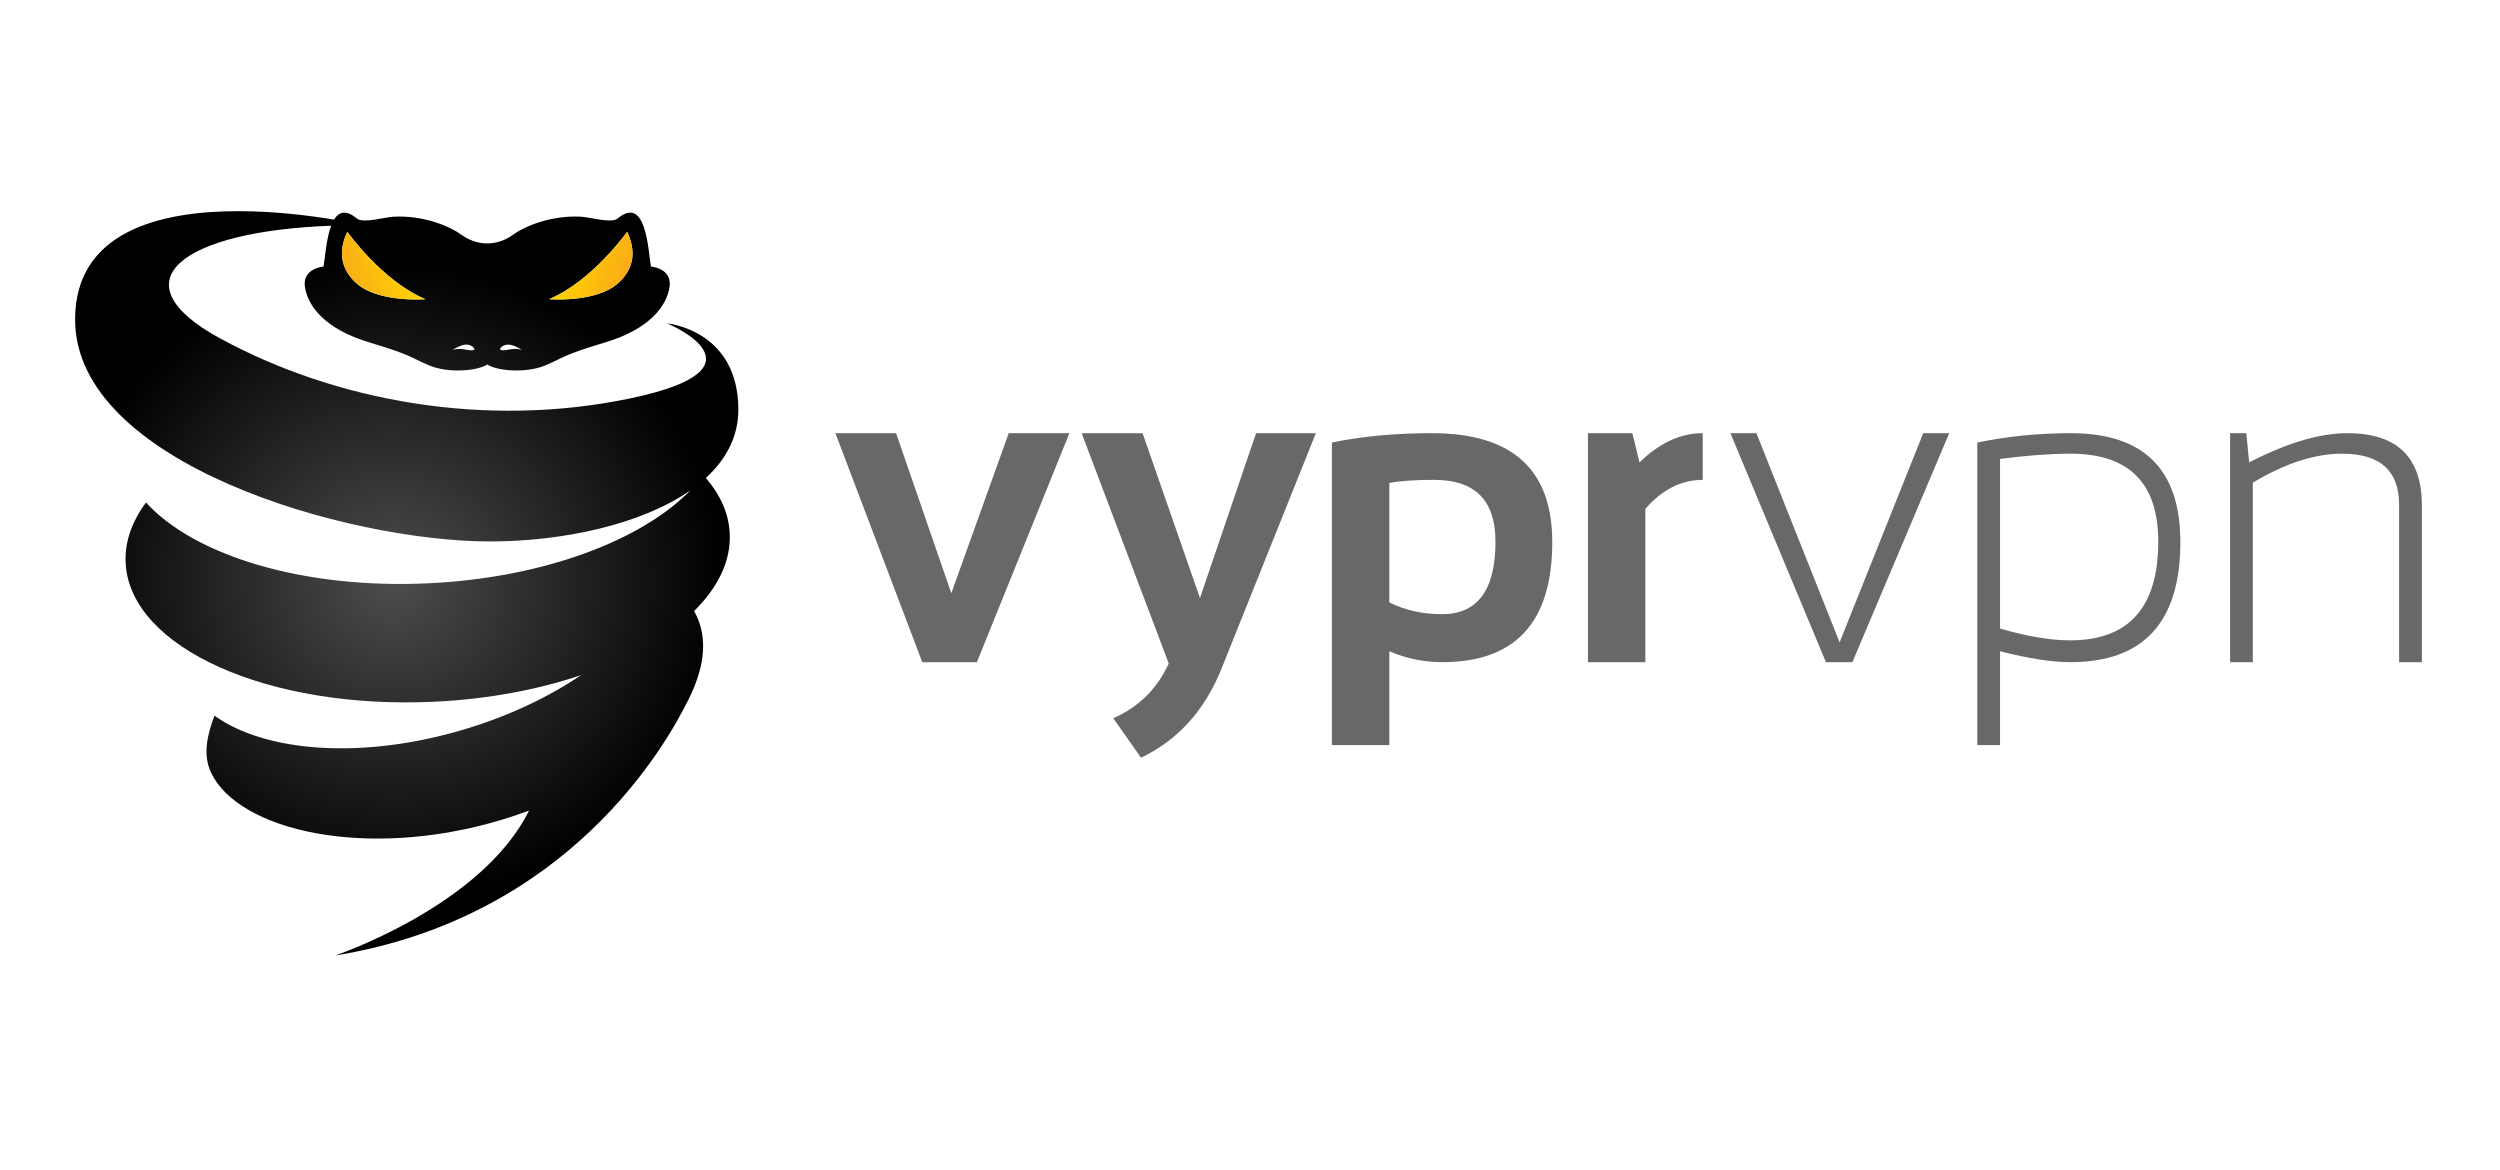
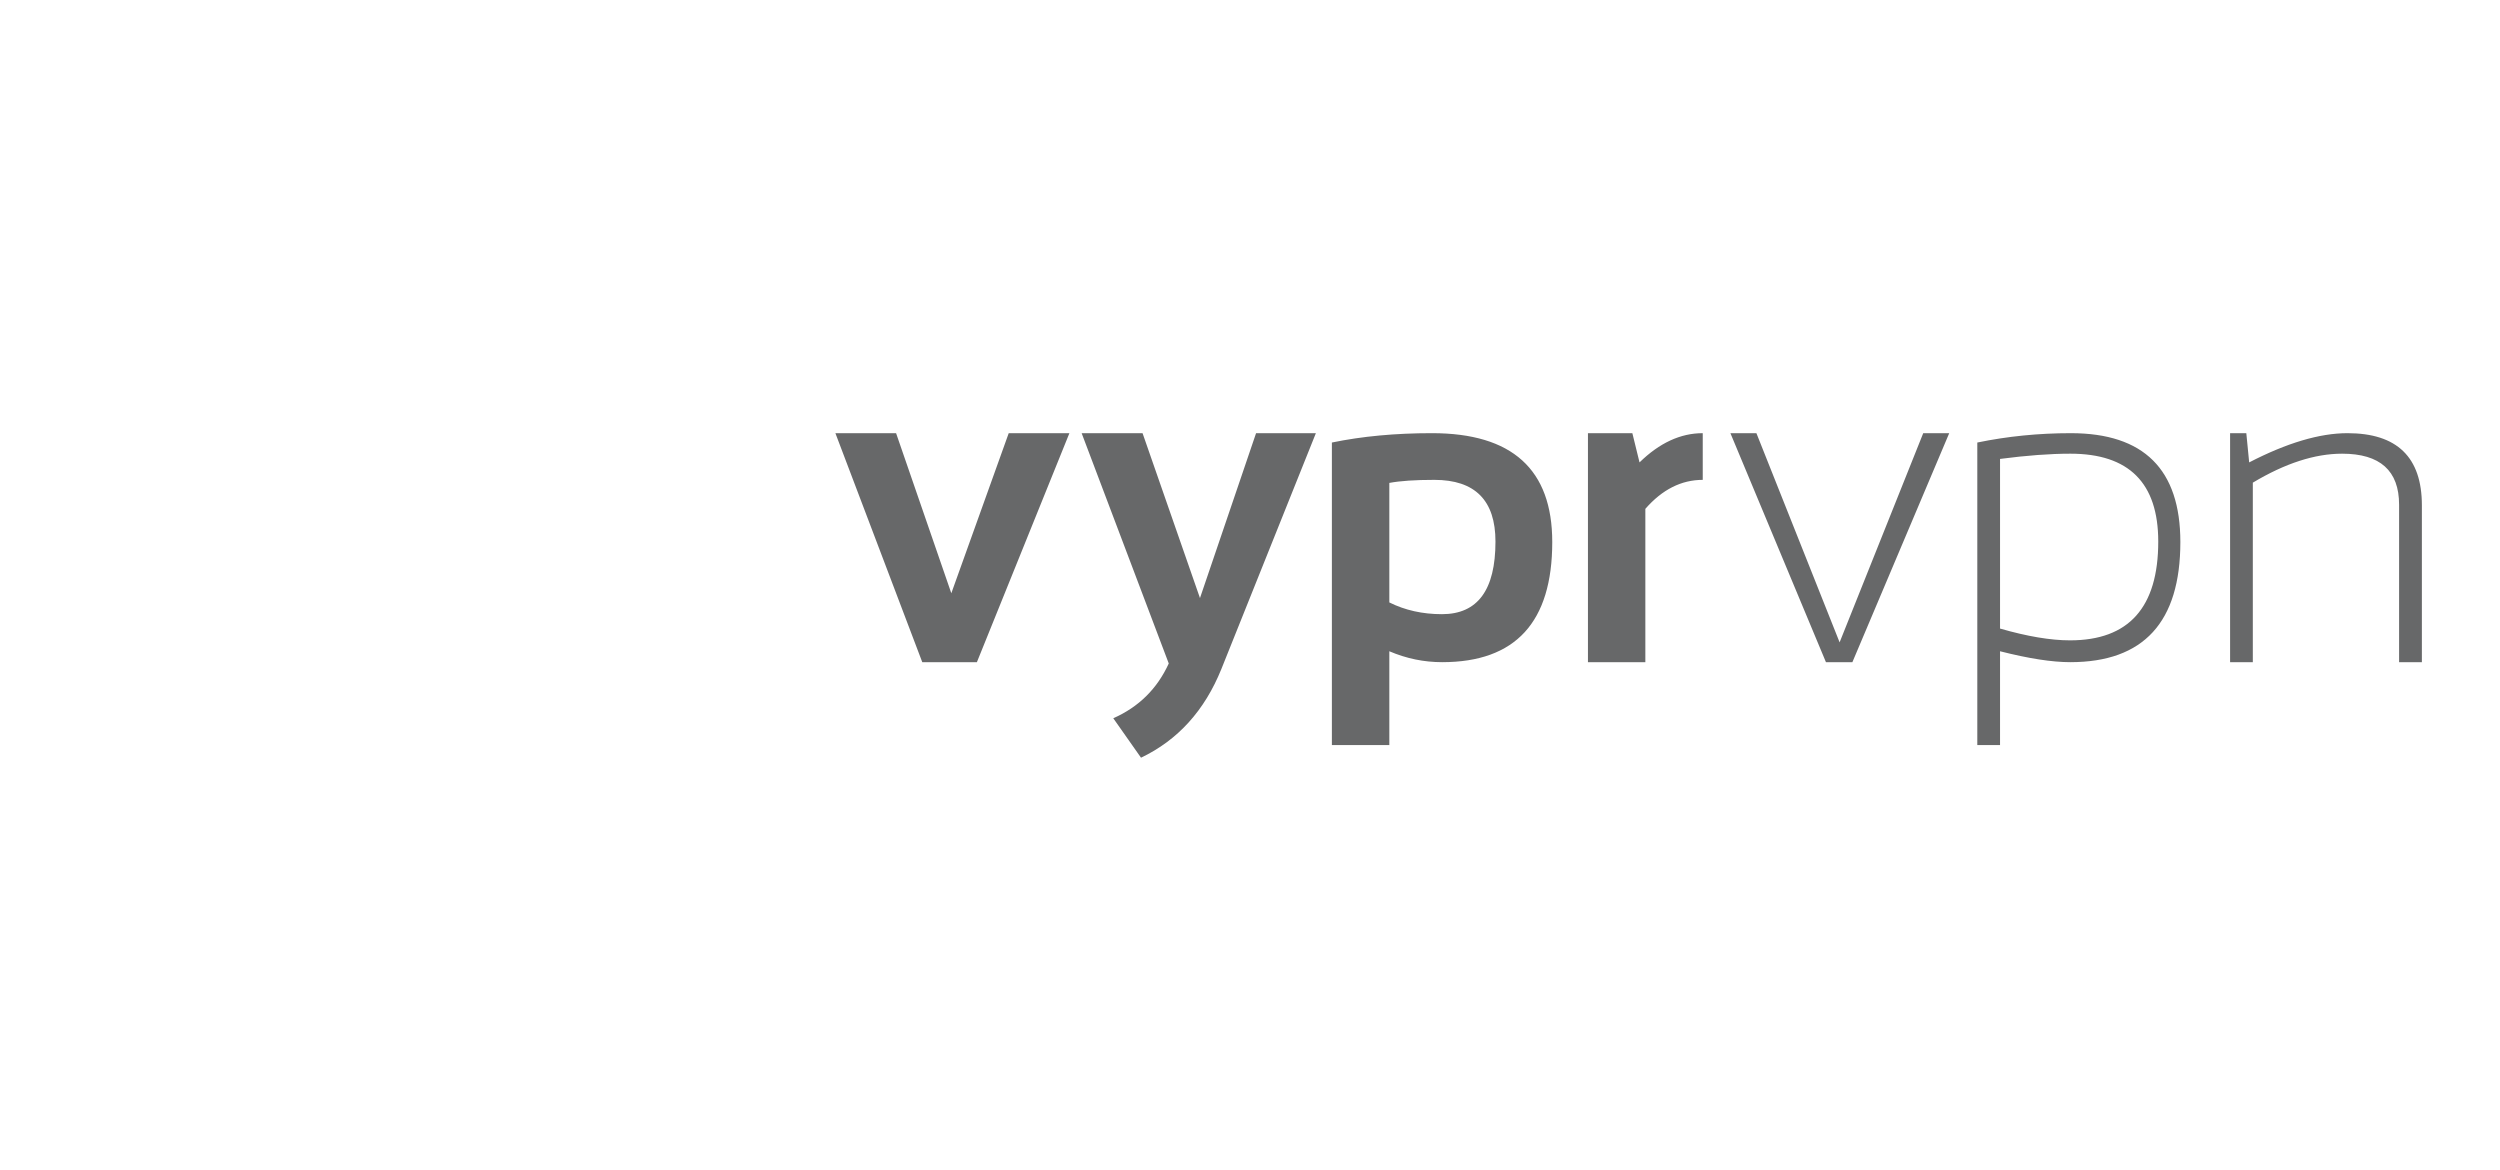
<svg xmlns="http://www.w3.org/2000/svg" width="404px" height="189px" viewBox="0 0 404 189">
  <title>vyprvpn_logo</title>
  <desc>Created with Sketch.</desc>
  <defs>
    <radialGradient cx="45.473%" cy="50.822%" fx="45.473%" fy="50.822%" r="46.781%" gradientTransform="translate(0.455,0.508),scale(1,0.891),rotate(86.09),translate(-0.455,-0.508)" id="radialGradient-1">
      <stop stop-color="#4C4D4F" offset="0%" />
      <stop stop-color="#000000" offset="100%" />
    </radialGradient>
    <linearGradient x1="26.892%" y1="39.739%" x2="92.191%" y2="60.923%" id="linearGradient-2">
      <stop stop-color="#FDD005" offset="0%" />
      <stop stop-color="#FAA818" offset="100%" />
    </linearGradient>
    <linearGradient x1="69.126%" y1="35.094%" x2="0%" y2="57.878%" id="linearGradient-3">
      <stop stop-color="#FDD005" offset="0%" />
      <stop stop-color="#FAA818" offset="100%" />
    </linearGradient>
  </defs>
  <g id="vyprvpn_logo" stroke="none" stroke-width="1" fill="none" fill-rule="evenodd">
    <g id="Group-14" transform="translate(12, 34)">
      <g id="logo">
-         <path d="M63.563,21.694 C64.355,21.799 65.041,22.524 64.412,22.59 C63.976,22.633 63.615,22.563 63.232,22.495 C62.683,22.396 62.089,22.297 61.165,22.528 C61.165,22.528 62.603,21.563 63.563,21.694 M69.063,22.59 C68.431,22.524 69.121,21.799 69.912,21.694 C70.873,21.563 72.309,22.528 72.309,22.528 C71.386,22.297 70.793,22.396 70.243,22.495 C69.943,22.549 69.655,22.603 69.335,22.603 C69.248,22.603 69.156,22.599 69.063,22.59 M45.401,11.601 C42.51,8.833 43.035,5.802 44.122,3.449 C44.122,3.449 49.738,11.404 56.734,14.347 C56.734,14.347 56.134,14.397 55.193,14.397 C52.743,14.397 47.97,14.057 45.401,11.601 M76.743,14.347 C83.737,11.404 89.354,3.449 89.354,3.449 C90.438,5.802 90.966,8.833 88.075,11.601 C85.506,14.057 80.734,14.397 78.282,14.397 C77.342,14.397 76.743,14.347 76.743,14.347 M67.175,53.5 C78.818,53.5 91.636,50.799 99.581,45.229 C91.67,53.336 75.873,59.352 57.394,60.251 C37.102,61.246 19.403,55.806 11.596,47.204 C9.317,50.273 8.137,53.569 8.302,56.959 C8.97,70.666 31.366,80.713 58.326,79.392 C66.943,78.971 74.977,77.439 81.904,75.1 C76.656,78.648 70.251,81.699 63.088,83.848 C46.663,88.787 30.948,87.592 22.66,81.654 C21.462,84.789 20.76,87.973 22.094,90.833 C26.487,100.216 47.193,105.053 69.022,98.493 C70.549,98.032 72.037,97.531 73.489,96.995 C65.846,112.464 42.145,120.415 42.145,120.415 C79.777,114.285 95.53,86.655 99.301,78.953 C101.275,75.005 102.281,70.844 101.151,67.072 C100.904,66.259 100.573,65.482 100.167,64.744 C104.029,60.932 106.142,56.643 105.925,52.189 C105.768,48.967 104.4,45.954 102.065,43.236 C105.335,40.238 107.317,36.566 107.317,32.201 C107.317,19.308 95.824,18.267 95.824,18.267 C95.824,18.267 113.326,25.479 89.84,30.38 C66.355,35.284 42.19,30.8 23.621,20.713 C6.294,11.3 17.87,3.319 41.513,2.479 C40.729,4.563 40.526,7.632 40.289,9.073 C40.289,9.073 36.813,9.338 37.277,12.379 C37.742,15.424 40.442,19.162 47.688,21.335 C54.942,23.509 54.247,23.771 57.411,25.071 C60.483,26.342 65.125,25.957 66.739,24.901 C68.348,25.957 72.993,26.342 76.065,25.071 C79.226,23.771 78.534,23.509 85.786,21.335 C93.036,19.162 95.737,15.424 96.198,12.379 C96.66,9.338 93.189,9.073 93.189,9.073 C92.725,6.294 92.42,-2.527 87.801,1.315 C86.803,2.141 83.339,1.096 81.882,1.016 C76.875,0.76 72.63,2.664 70.893,3.945 C69.178,5.214 67.399,5.345 66.739,5.343 C66.076,5.339 64.296,5.214 62.58,3.945 C60.846,2.664 56.603,0.76 51.595,1.016 C50.14,1.096 46.672,2.141 45.675,1.315 C43.879,-0.18 42.74,0.253 41.983,1.489 C38.162,0.854 32.469,0.123 26.505,0.123 C13.925,0.123 0.136,3.374 0.136,17.63 C0.136,40.889 44.236,53.5 67.175,53.5 Z" id="Fill-1" fill="url(#radialGradient-1)" />
-         <path d="M76.743,14.347 C76.743,14.347 84.518,15 88.075,11.601 C90.966,8.833 90.438,5.802 89.354,3.449 C89.354,3.449 83.737,11.404 76.743,14.347" id="Fill-2" fill="url(#linearGradient-2)" />
-         <path d="M45.401,11.601 C48.957,15 56.734,14.347 56.734,14.347 C49.738,11.404 44.122,3.449 44.122,3.449 C43.035,5.802 42.51,8.833 45.401,11.601" id="Fill-3" fill="url(#linearGradient-3)" />
-       </g>
+         </g>
      <g id="logotype" transform="translate(123, 36)" fill="#676869">
        <path d="M0,0.001 L9.807,0.001 L18.733,25.87 L28.009,0.001 L37.816,0.001 L22.866,37.007 L14.039,37.007 L0,0.001 Z M39.793,0.001 L49.637,0.001 L58.916,26.648 L67.981,0.001 L77.646,0.001 L62.378,38.103 C59.67,44.819 55.342,49.602 49.387,52.445 L44.906,46.069 C49.015,44.255 52.002,41.306 53.871,37.218 L39.793,0.001 Z M80.232,1.513 C85.111,0.501 90.505,0 96.411,0 C109.368,0 115.844,5.861 115.844,17.589 C115.844,30.537 109.914,37.007 98.053,37.007 C95.111,37.007 92.263,36.419 89.516,35.243 L89.516,50.403 L80.232,50.403 L80.232,1.513 Z M89.516,27.352 L89.516,8.039 C91.267,7.71 93.686,7.546 96.791,7.546 C103.378,7.546 106.668,10.867 106.668,17.518 C106.668,25.342 103.79,29.251 98.022,29.251 C94.892,29.251 92.051,28.617 89.516,27.352 Z M121.612,37.007 L121.612,0.001 L128.788,0.001 L129.947,4.725 C133.168,1.576 136.57,0.001 140.163,0.001 L140.163,7.546 C136.71,7.546 133.617,9.104 130.889,12.23 L130.889,37.007 L121.612,37.007 Z M144.633,0.001 L148.835,0.001 L162.281,33.804 L175.794,0.001 L179.995,0.001 L164.345,37.007 L160.072,37.007 L144.633,0.001 Z M184.532,1.513 C189.412,0.503 194.456,0.001 199.655,0.001 C211.443,0.001 217.346,5.861 217.346,17.587 C217.346,30.537 211.413,37.007 199.554,37.007 C196.611,37.007 192.828,36.419 188.206,35.243 L188.206,50.403 L184.532,50.403 L184.532,1.513 Z M188.206,31.576 L188.206,4.162 C192.525,3.598 196.315,3.316 199.584,3.316 C209.039,3.316 213.773,8.047 213.773,17.518 C213.773,28.164 209.016,33.481 199.515,33.481 C196.386,33.481 192.618,32.846 188.206,31.576 Z M225.383,37.007 L225.383,0.001 L228.005,0.001 L228.466,4.725 C234.558,1.576 239.852,0.001 244.356,0.001 C252.366,0.001 256.376,3.888 256.376,11.663 L256.376,37.007 L252.693,37.007 L252.693,11.558 C252.693,6.062 249.625,3.316 243.487,3.316 C239.073,3.316 234.265,4.875 229.056,7.998 L229.056,37.007 L225.383,37.007 Z" id="Fill-1" />
      </g>
    </g>
  </g>
</svg>